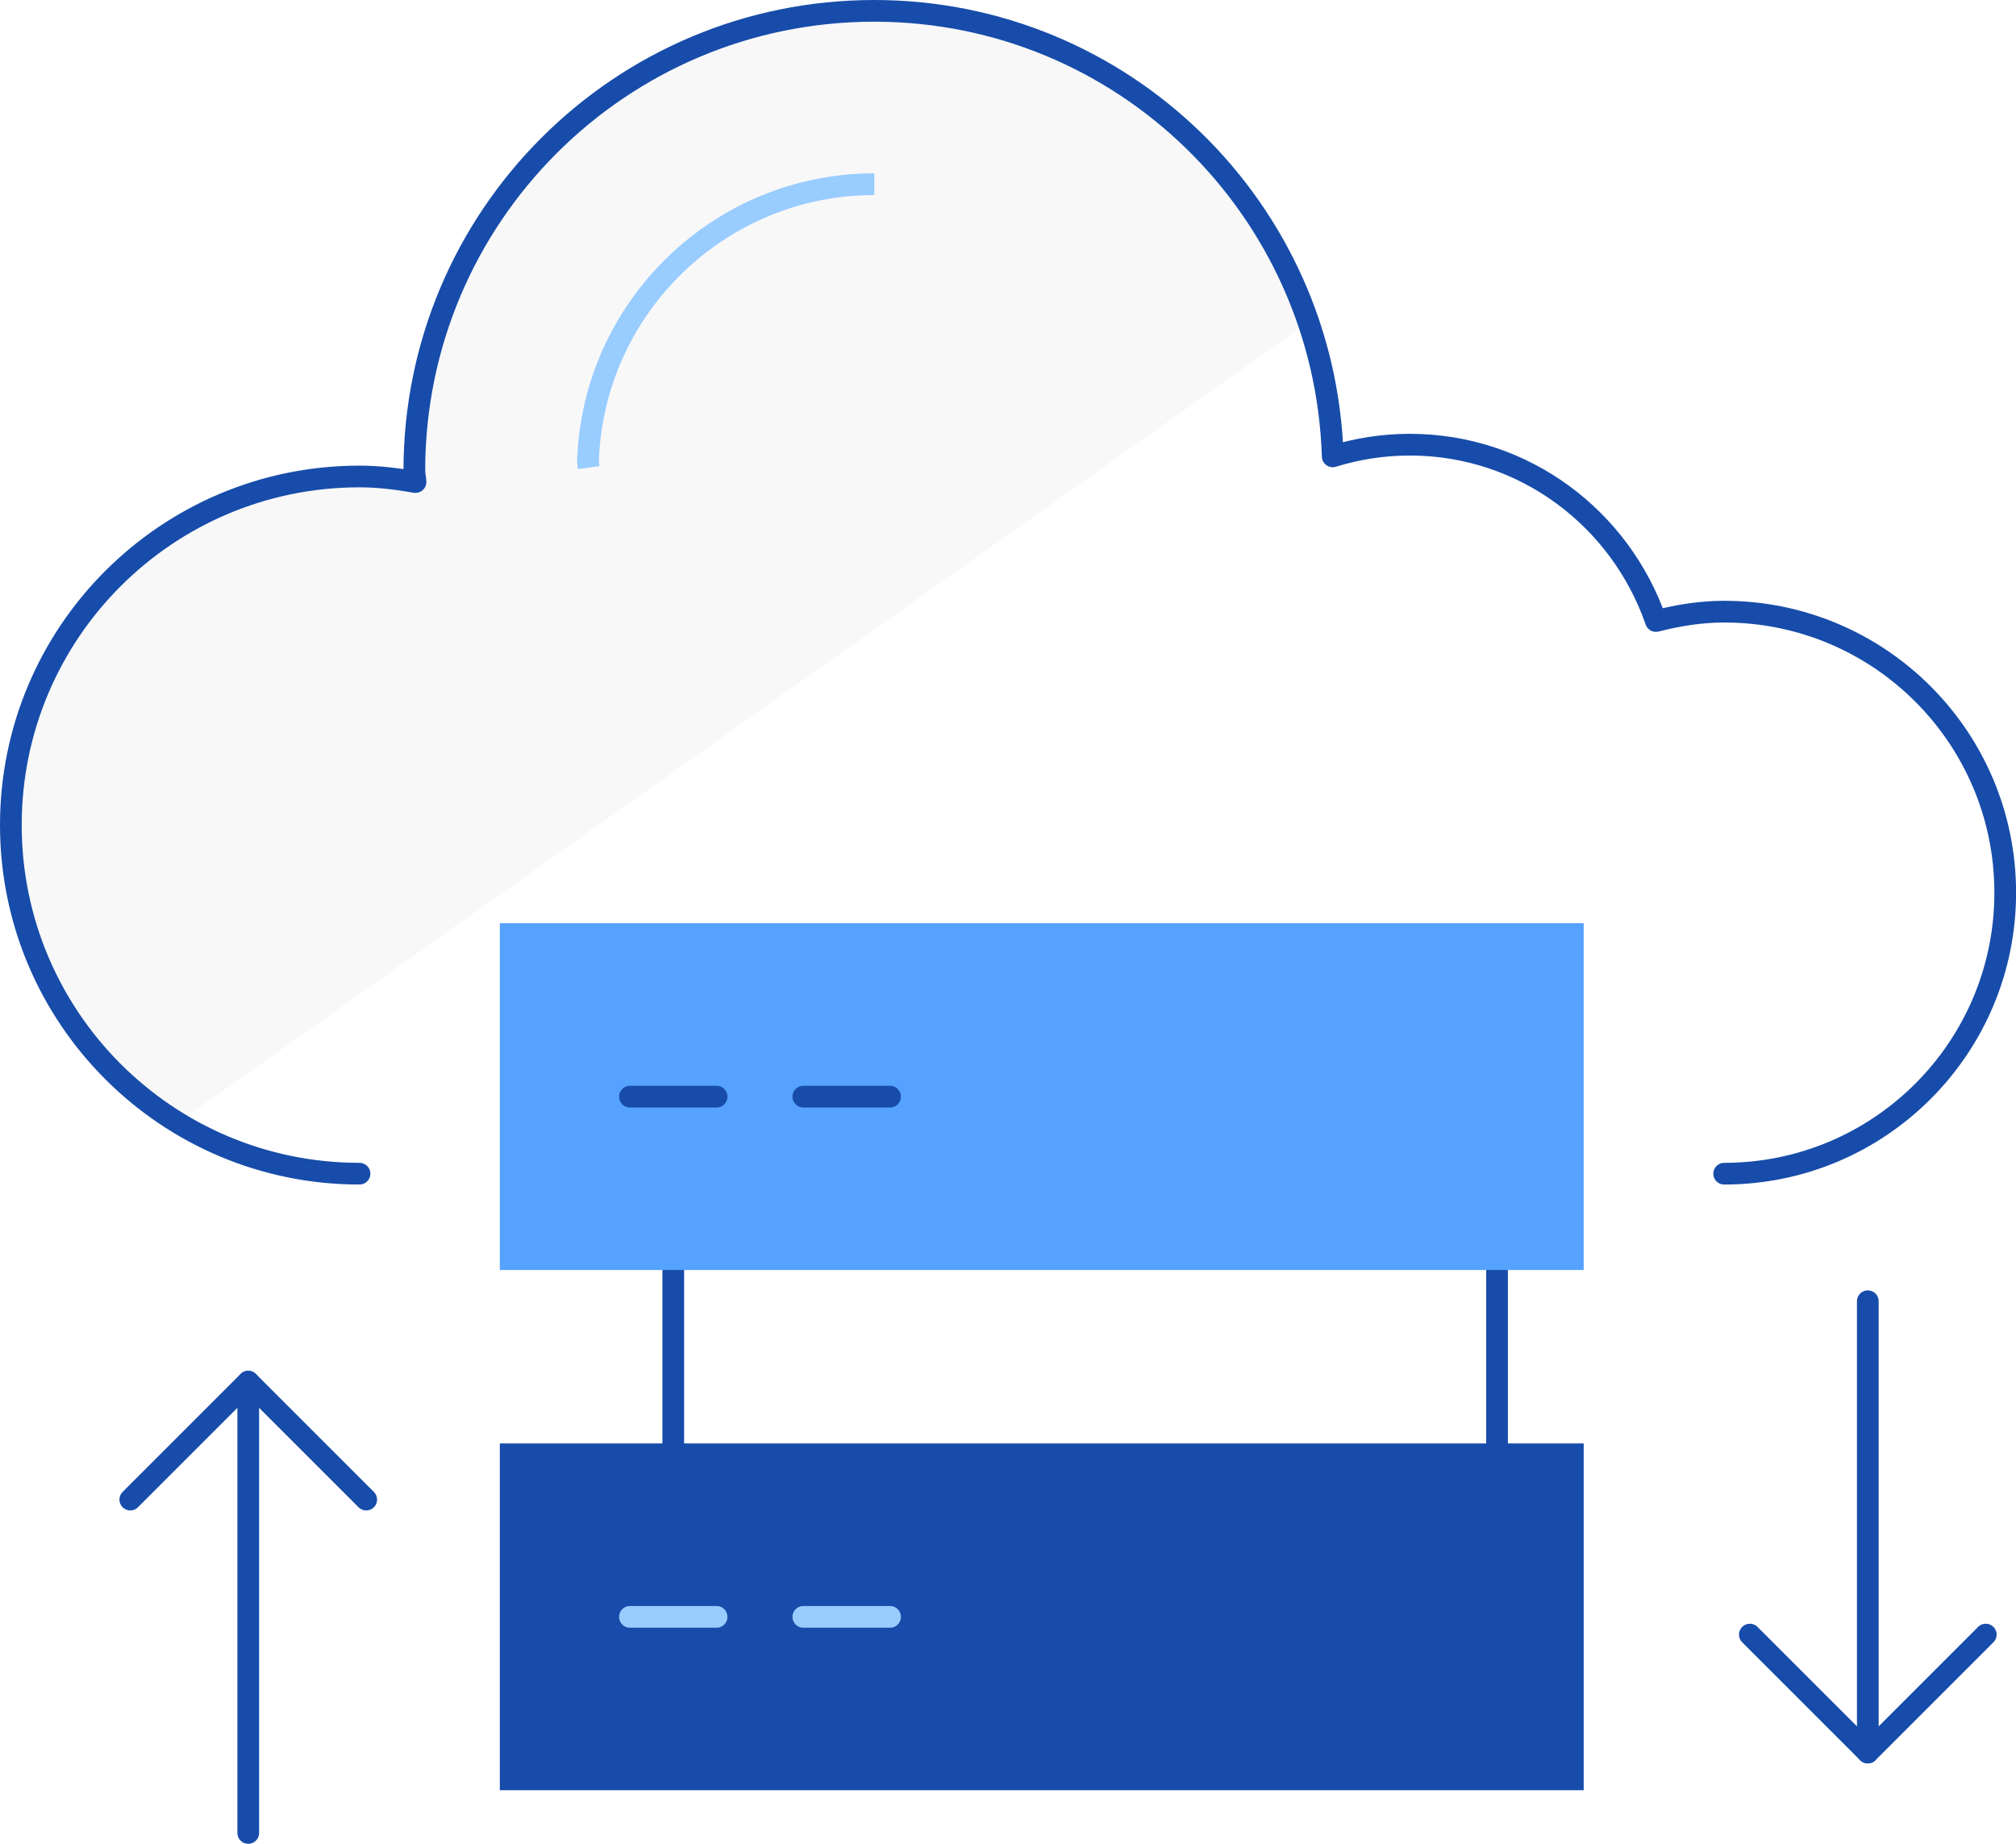
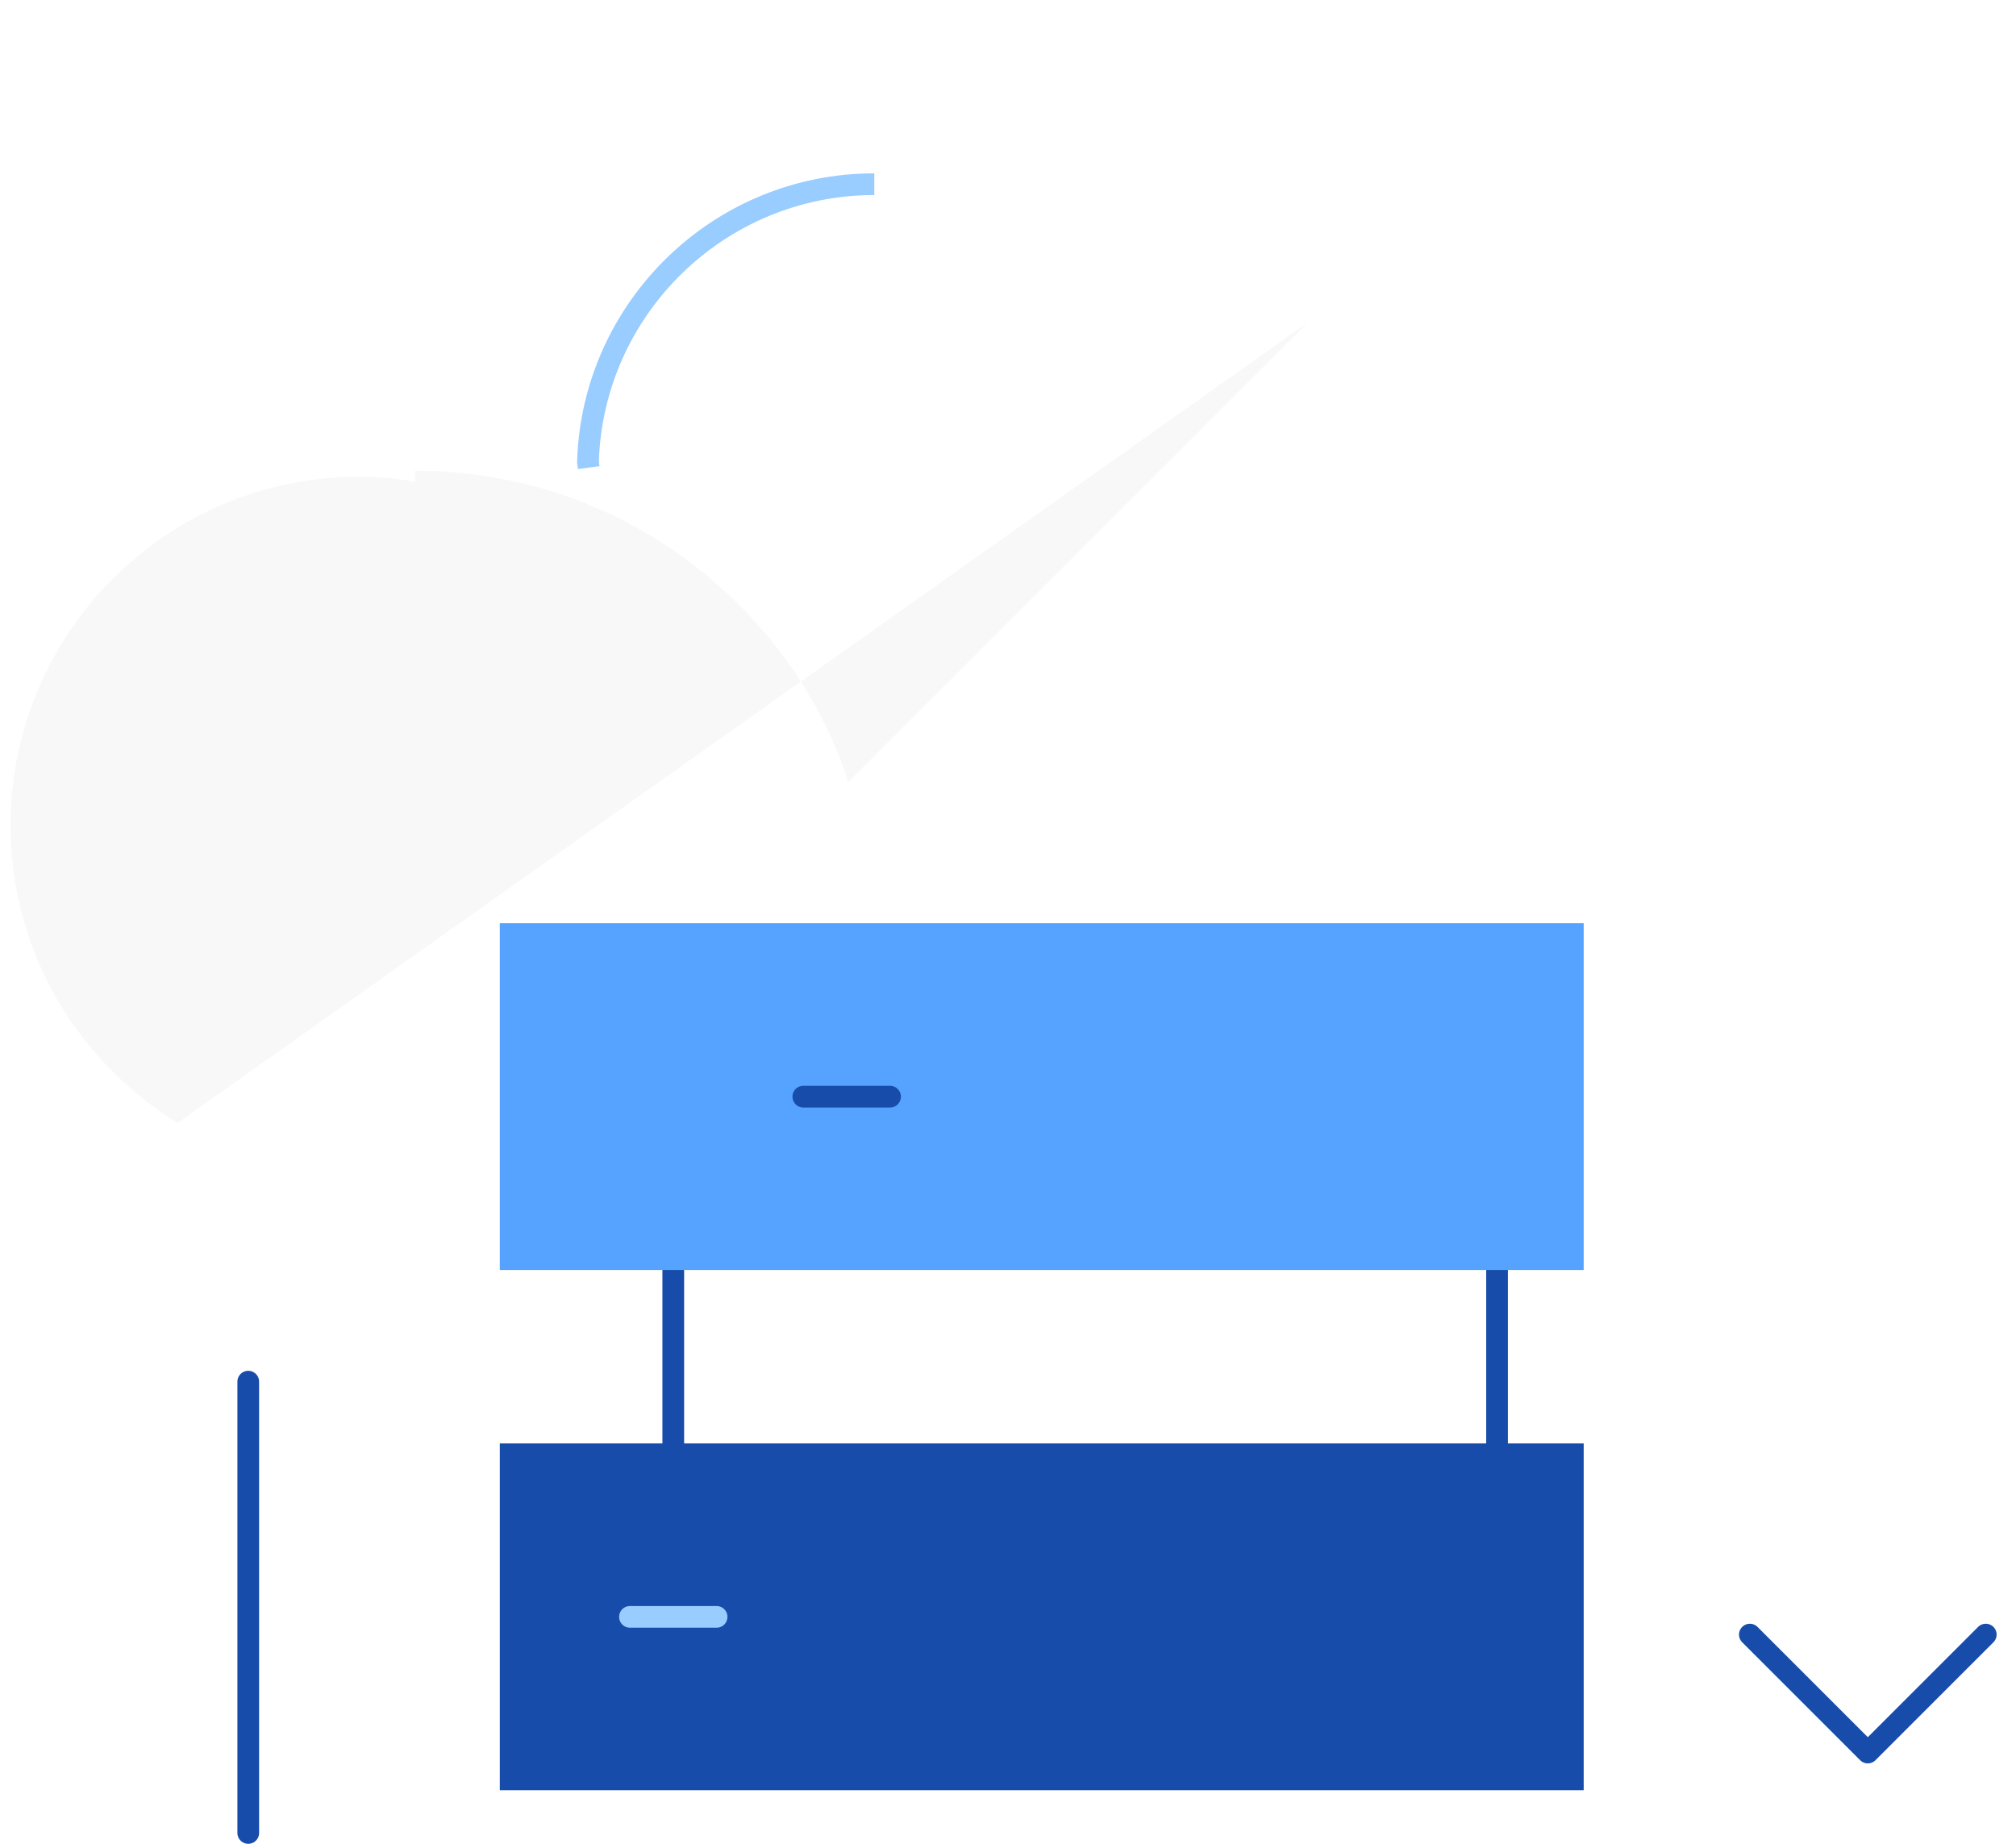
<svg xmlns="http://www.w3.org/2000/svg" id="uuid-97d2e88f-0b47-4d2c-a0c8-20dc287ddf05" viewBox="0 0 24.338 22.262">
  <defs>
    <style>.uuid-89cb9b49-032e-45ac-bb58-d0075f695431{fill:#e6e6e6;opacity:.3;}.uuid-4e1b5f86-8197-47ca-9e69-bfea21a237eb{stroke:#174caa;stroke-linejoin:round;}.uuid-4e1b5f86-8197-47ca-9e69-bfea21a237eb,.uuid-9d861843-5aa2-4610-90ea-0c05c9e89236{fill:none;stroke-linecap:round;stroke-width:.262px;}.uuid-9d861843-5aa2-4610-90ea-0c05c9e89236{stroke:#9cf;stroke-miterlimit:10;}.uuid-fd1b739f-2ce6-42f4-b229-3d922c05b5e1{fill:#55a2ff;}.uuid-5e3da2b3-5e2c-4668-ab25-21680ae582a3{fill:#174caa;}</style>
  </defs>
  <g id="uuid-e3d60197-dfb2-4d2a-afc9-35490d64deeb">
-     <path class="uuid-89cb9b49-032e-45ac-bb58-d0075f695431" d="M15.788,3.894L2.148,13.556c-.052-.031-.115-.063-.168-.105-.22-.146-.429-.325-.617-.513-.764-.754-1.235-1.811-1.235-2.973,0-2.324,1.884-4.209,4.208-4.209.241,0,.461.021.681.063,0-.042-.01-.095-.01-.136C5.006,2.617,7.486.136,10.554.136c1.507,0,2.868.596,3.863,1.57.618.596,1.099,1.35,1.371,2.188Z" />
-     <path class="uuid-4e1b5f86-8197-47ca-9e69-bfea21a237eb" d="M20.815,14.171c1.874,0,3.393-1.519,3.393-3.393s-1.519-3.393-3.393-3.393c-.286,0-.559.046-.824.113-.428-1.236-1.59-2.129-2.971-2.129-.324,0-.636.05-.931.141-.093-2.984-2.528-5.379-5.535-5.379C7.488.131,5.002,2.617,5.002,5.683c0,.047.013.091.014.137-.22-.038-.444-.067-.676-.067C2.015,5.753.131,7.637.131,9.962c0,2.324,1.884,4.209,4.209,4.209C2.015,14.171.131,12.286.131,9.962c0-2.325,1.884-4.209,4.209-4.209.232,0,.456.029.676.067-.001-.047-.014-.09-.014-.137C5.002,2.617,7.488.131,10.554.131c3.007,0,5.441,2.395,5.535,5.379.294-.091.606-.141.931-.141,1.381,0,2.543.893,2.971,2.129.265-.067.538-.113.824-.113,1.874,0,3.393,1.519,3.393,3.393s-1.519,3.393-3.393,3.393Z" />
+     <path class="uuid-89cb9b49-032e-45ac-bb58-d0075f695431" d="M15.788,3.894L2.148,13.556c-.052-.031-.115-.063-.168-.105-.22-.146-.429-.325-.617-.513-.764-.754-1.235-1.811-1.235-2.973,0-2.324,1.884-4.209,4.208-4.209.241,0,.461.021.681.063,0-.042-.01-.095-.01-.136c1.507,0,2.868.596,3.863,1.57.618.596,1.099,1.35,1.371,2.188Z" />
    <path class="uuid-9d861843-5aa2-4610-90ea-0c05c9e89236" d="M7.107,5.646l-.009-.068c.056-1.86,1.585-3.354,3.457-3.354-1.872,0-3.401,1.495-3.457,3.354l.009.068Z" />
    <rect class="uuid-4e1b5f86-8197-47ca-9e69-bfea21a237eb" x="8.128" y="15.067" width="9.945" height="2.628" />
    <rect class="uuid-fd1b739f-2ce6-42f4-b229-3d922c05b5e1" x="6.034" y="11.147" width="13.085" height="4.187" />
-     <line class="uuid-4e1b5f86-8197-47ca-9e69-bfea21a237eb" x1="7.605" y1="13.241" x2="8.651" y2="13.241" />
    <line class="uuid-4e1b5f86-8197-47ca-9e69-bfea21a237eb" x1="9.698" y1="13.241" x2="10.745" y2="13.241" />
    <rect class="uuid-5e3da2b3-5e2c-4668-ab25-21680ae582a3" x="6.034" y="17.428" width="13.085" height="4.187" />
    <line class="uuid-9d861843-5aa2-4610-90ea-0c05c9e89236" x1="7.605" y1="19.522" x2="8.651" y2="19.522" />
-     <line class="uuid-9d861843-5aa2-4610-90ea-0c05c9e89236" x1="9.698" y1="19.522" x2="10.745" y2="19.522" />
    <polyline class="uuid-4e1b5f86-8197-47ca-9e69-bfea21a237eb" points="23.973 19.736 22.549 21.16 21.125 19.736" />
-     <line class="uuid-4e1b5f86-8197-47ca-9e69-bfea21a237eb" x1="22.549" y1="21.16" x2="22.549" y2="15.711" />
-     <polyline class="uuid-4e1b5f86-8197-47ca-9e69-bfea21a237eb" points="1.573 18.106 2.997 16.682 4.421 18.106" />
    <line class="uuid-4e1b5f86-8197-47ca-9e69-bfea21a237eb" x1="2.997" y1="16.682" x2="2.997" y2="22.131" />
  </g>
</svg>